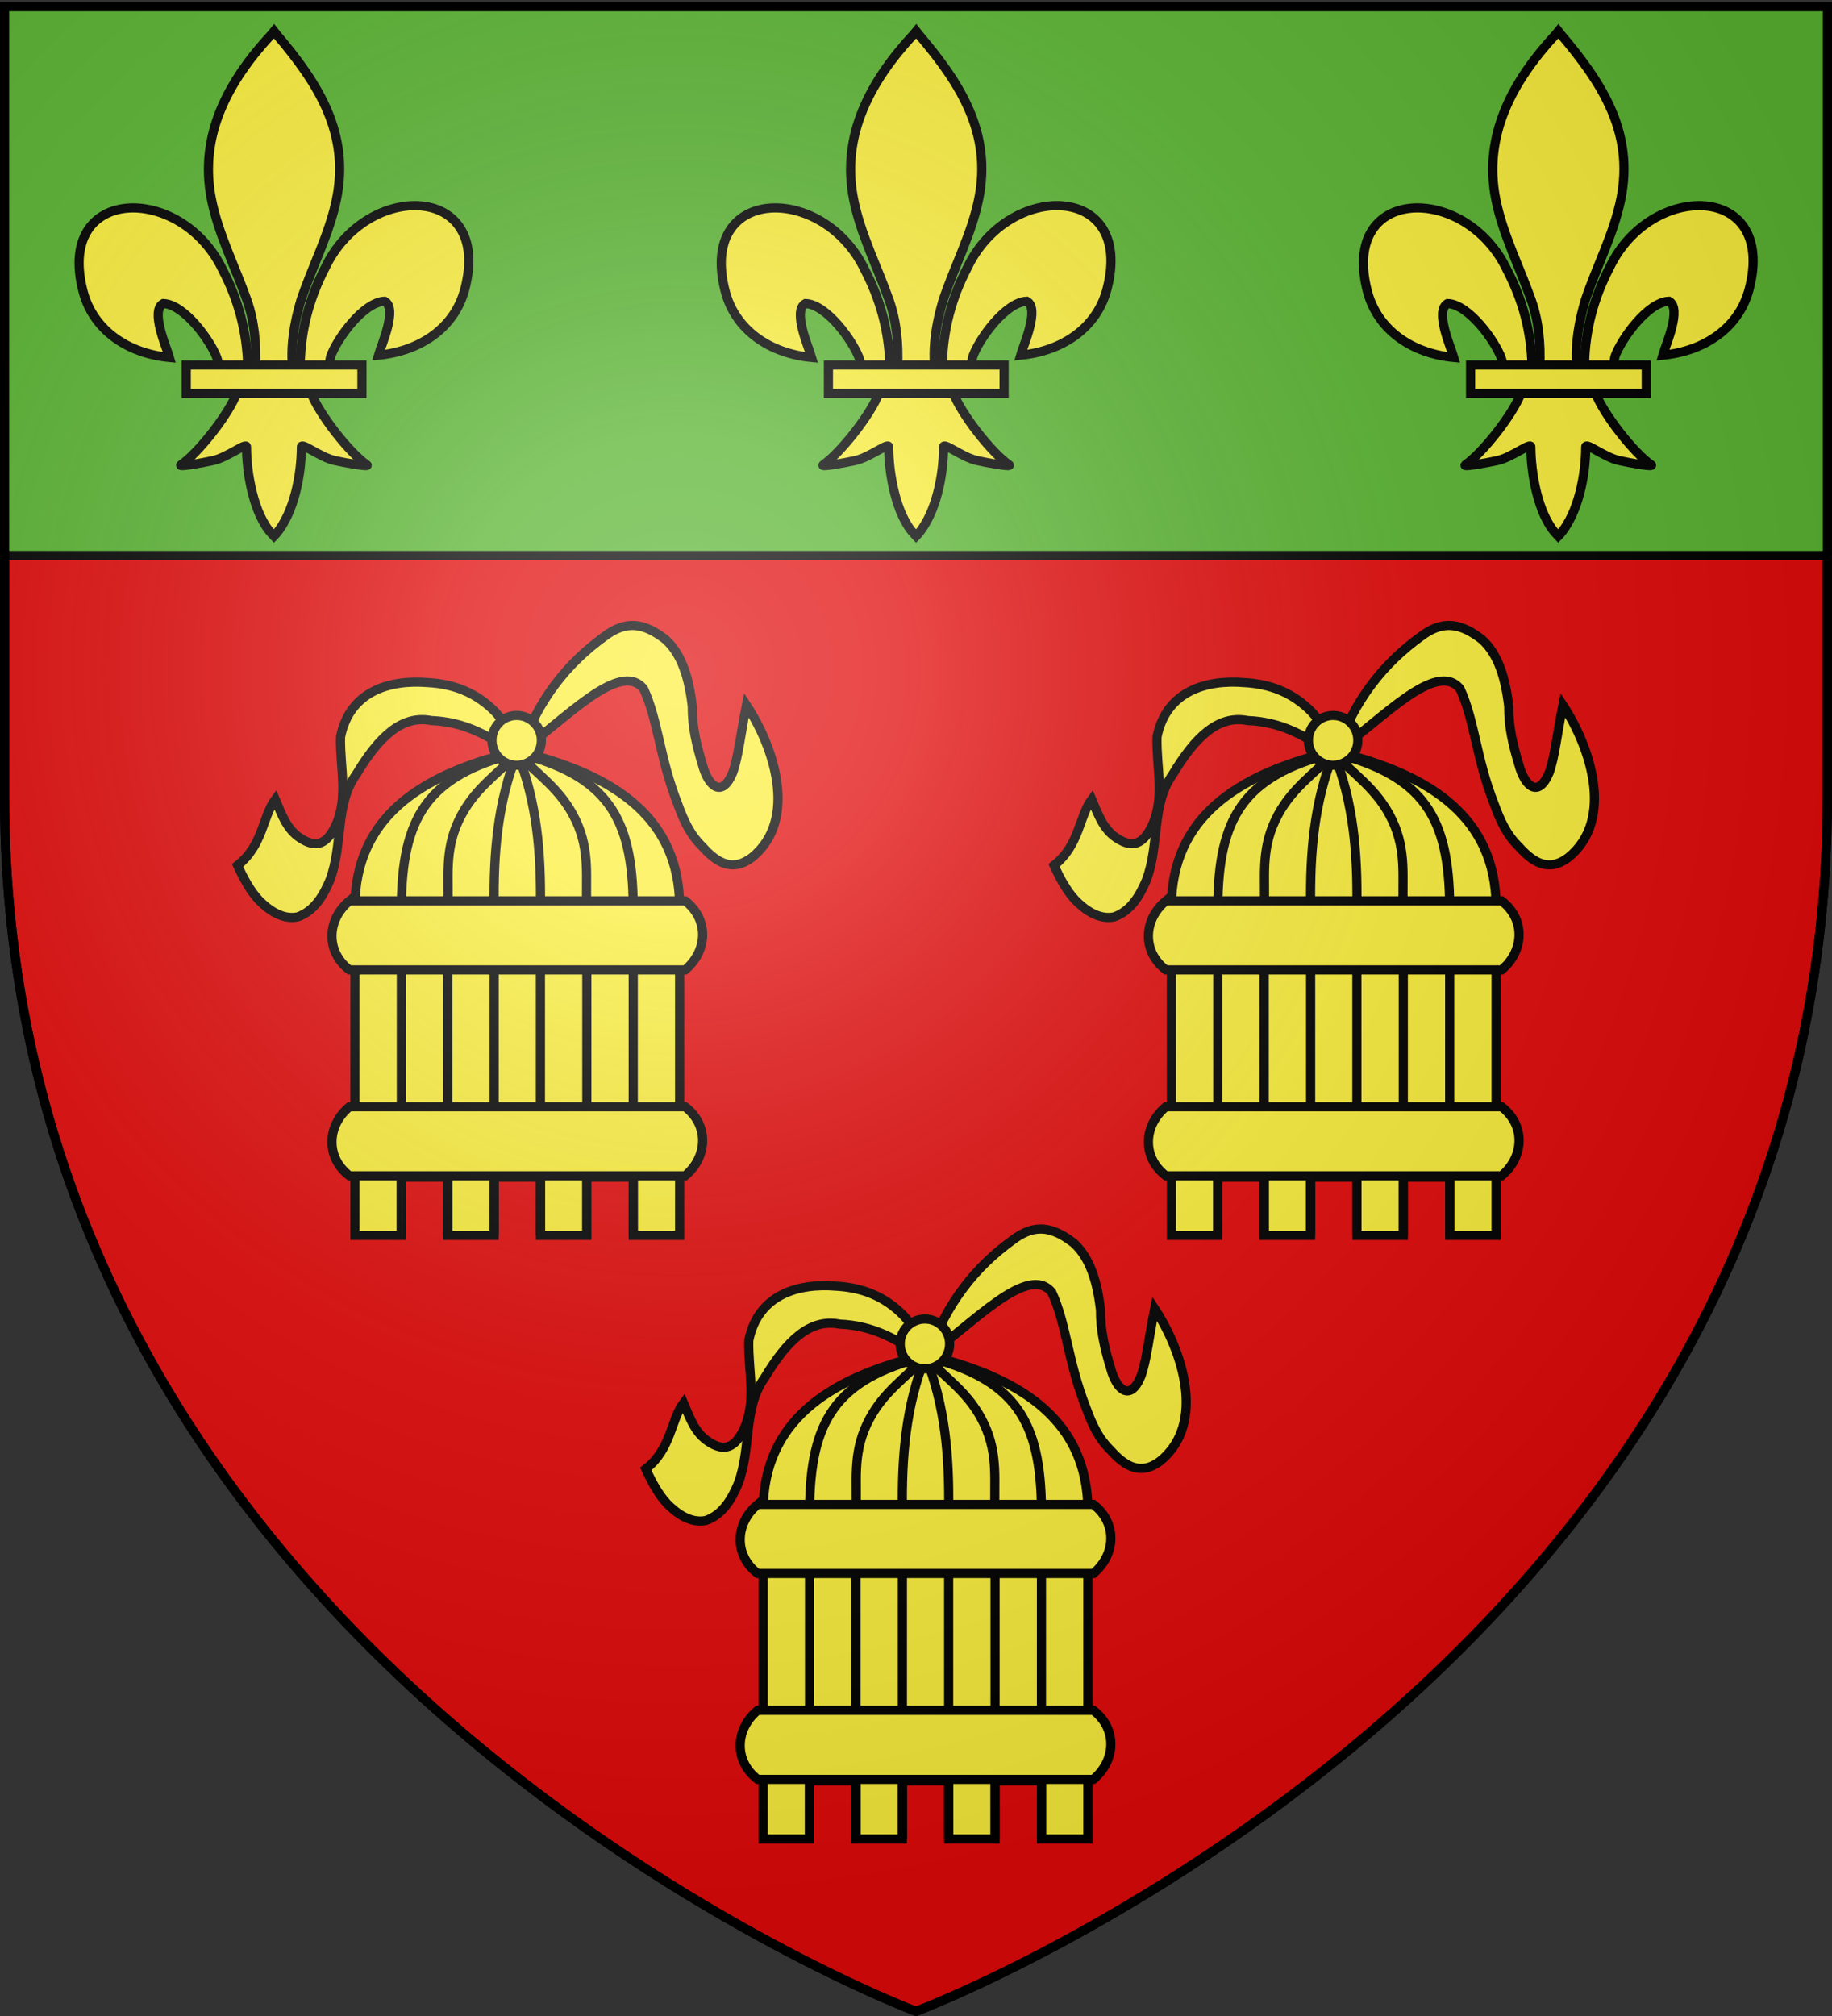
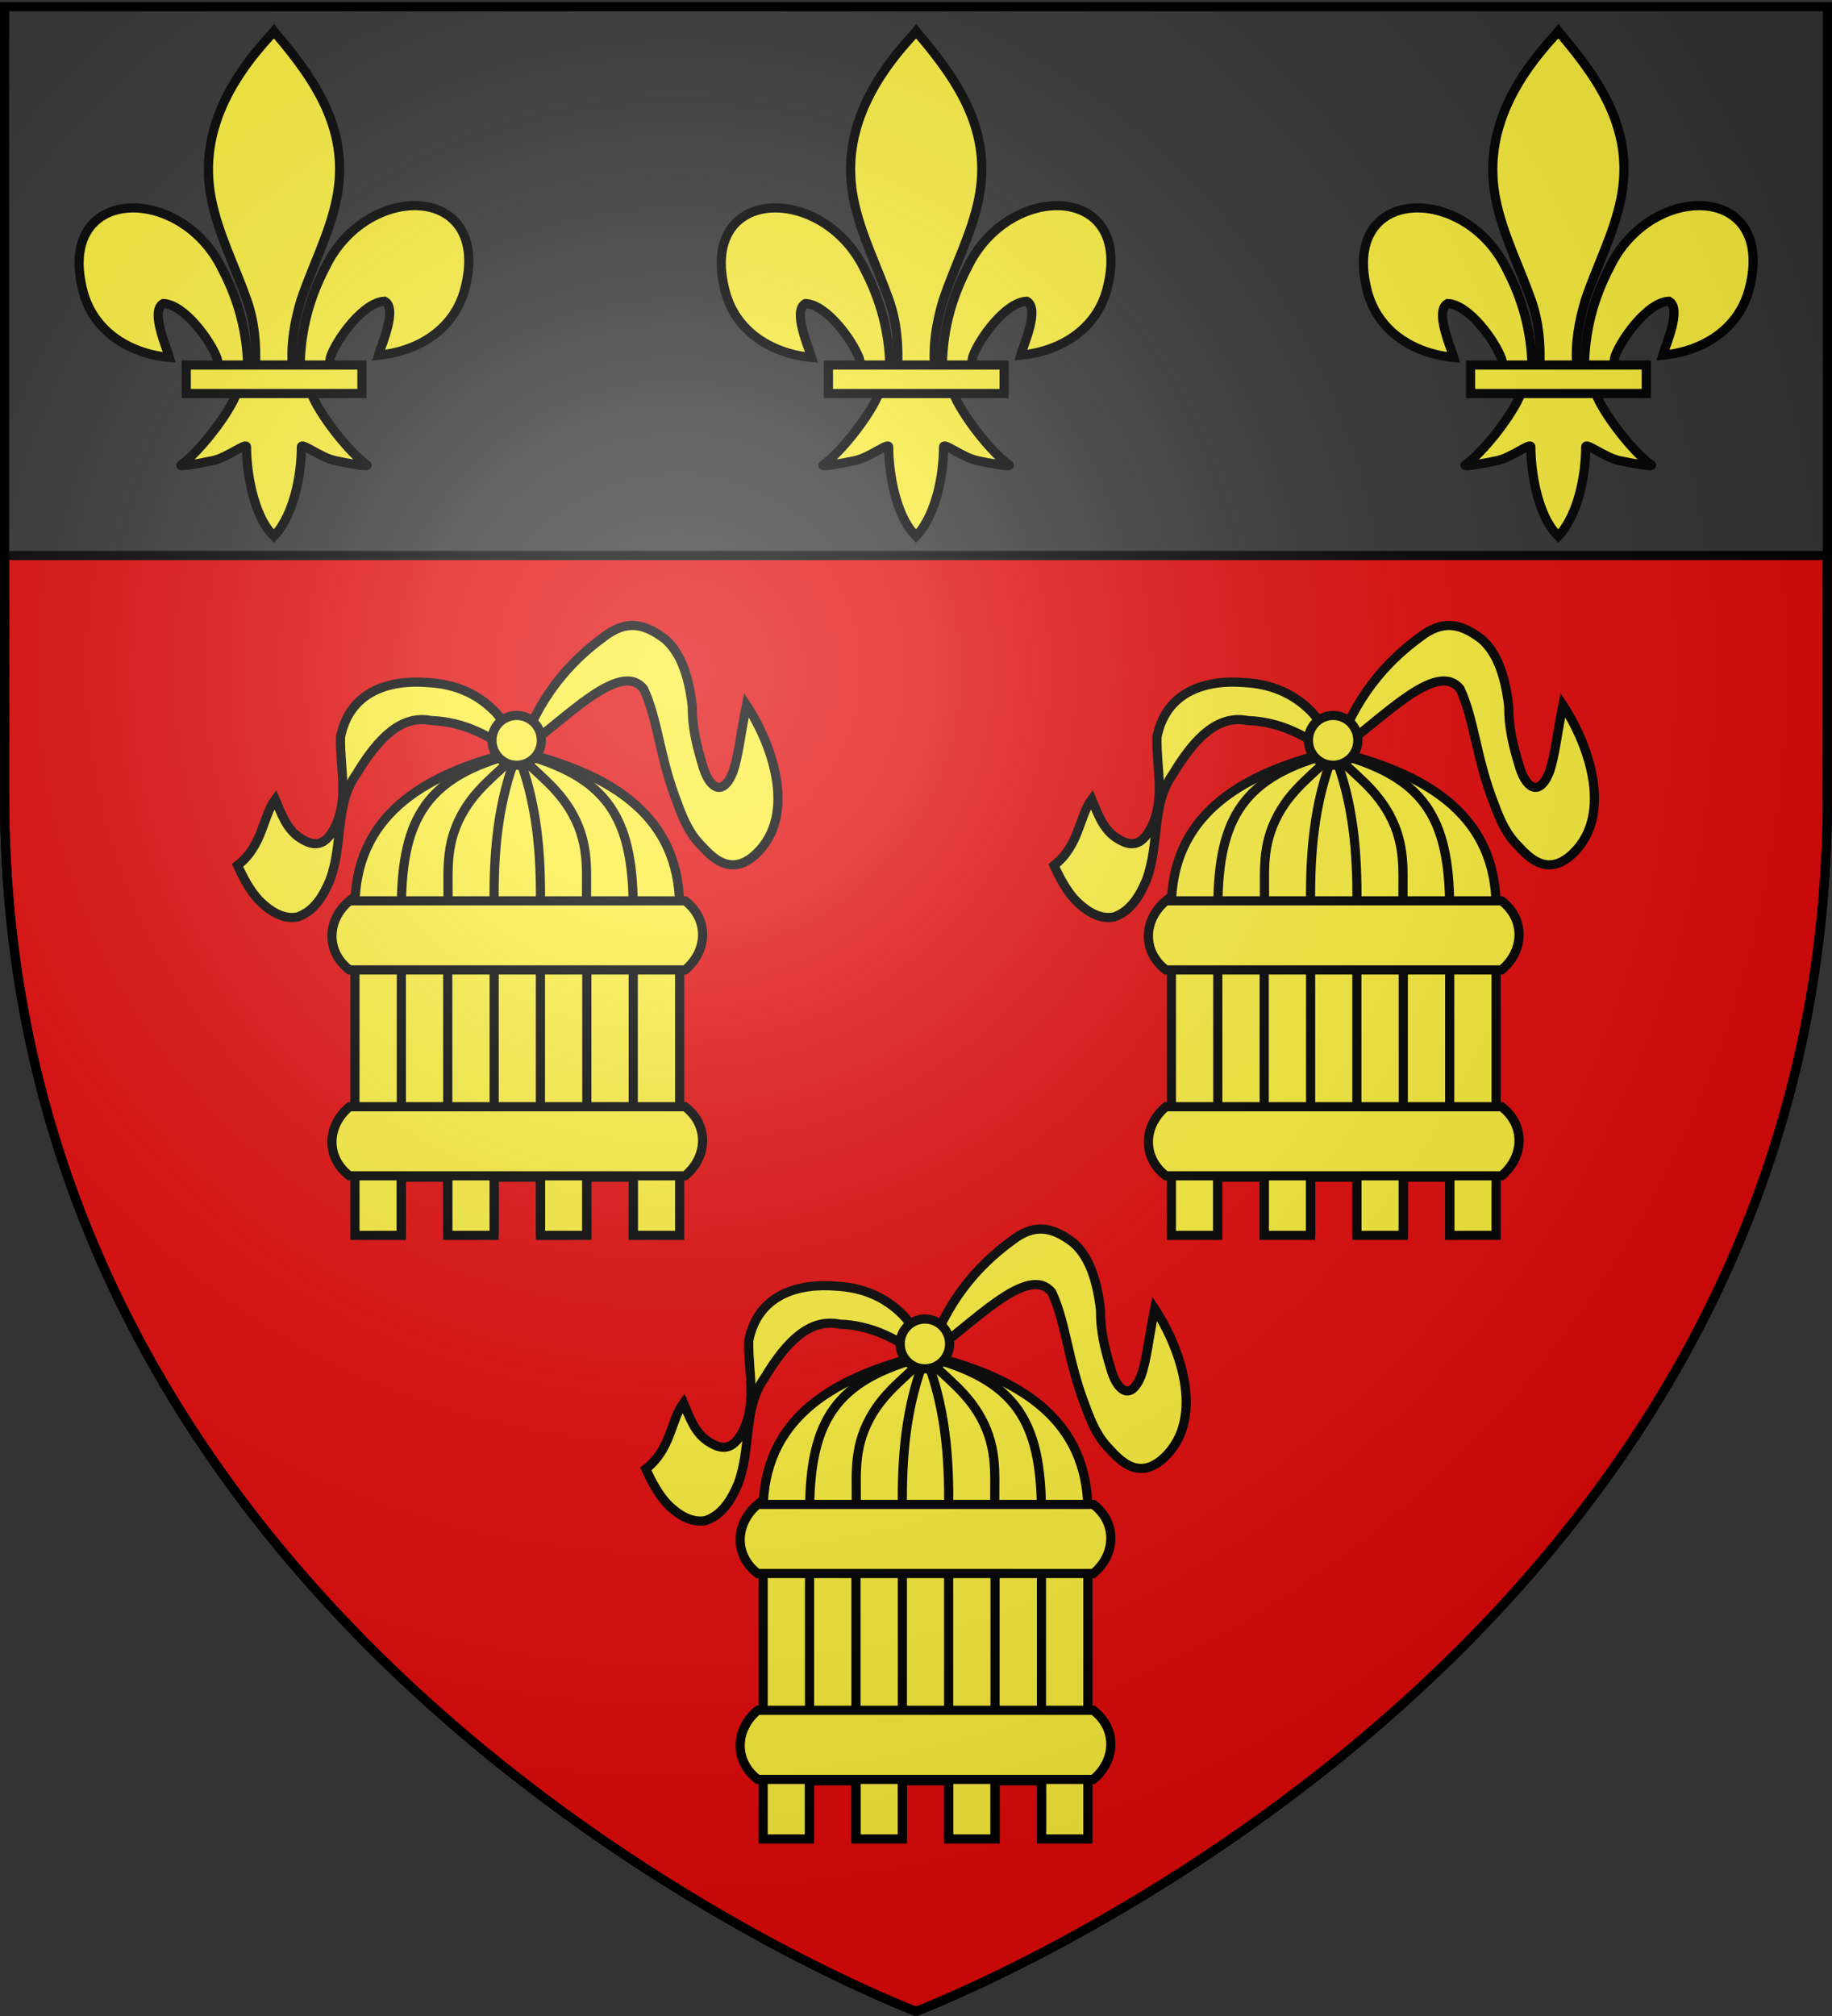
<svg xmlns="http://www.w3.org/2000/svg" xmlns:xlink="http://www.w3.org/1999/xlink" width="600.003" height="660" version="1.0">
  <rect width="100%" height="100%" fill="#333333" stroke="none" />
  <desc>Flag of Canton of Valais (Wallis)</desc>
  <defs>
    <radialGradient xlink:href="#a" id="b" cx="221.445" cy="226.331" r="300" fx="221.445" fy="226.331" gradientTransform="matrix(1.353 0 0 1.349 -75.57 -85.747)" gradientUnits="userSpaceOnUse" />
    <linearGradient id="a">
      <stop offset="0" style="stop-color:white;stop-opacity:.314" />
      <stop offset=".19" style="stop-color:white;stop-opacity:.251" />
      <stop offset=".6" style="stop-color:#6b6b6b;stop-opacity:.125" />
      <stop offset="1" style="stop-color:black;stop-opacity:.125" />
    </linearGradient>
  </defs>
  <g style="display:inline">
-     <path d="M302.06 658.5s298.5-112.32 298.5-397.772V2.176h-597v258.552c0 285.452 298.5 397.772 298.5 397.772" style="fill:#5ab532;fill-opacity:1;fill-rule:evenodd;stroke:none;stroke-width:1px;stroke-linecap:butt;stroke-linejoin:miter;stroke-opacity:1" transform="translate(-2.06)" />
    <path d="M1.5 181.875v78.844C1.5 546.17 300 658.5 300 658.5s298.5-112.33 298.5-397.781v-78.844z" style="fill:#e20909;fill-opacity:1;fill-rule:evenodd;stroke:#000;stroke-width:3;stroke-linecap:butt;stroke-linejoin:miter;stroke-miterlimit:4;stroke-dasharray:none;stroke-opacity:1;display:inline" />
  </g>
  <g style="stroke:#000;stroke-width:3;stroke-miterlimit:4;stroke-dasharray:none;stroke-opacity:1">
    <g style="fill:#fcef3c;stroke:#000;stroke-width:3;stroke-miterlimit:4;stroke-dasharray:none;stroke-opacity:1">
      <g style="fill:#fcef3c;stroke:#000;stroke-width:3;stroke-miterlimit:4;stroke-dasharray:none;stroke-opacity:1">
        <path d="M-1921.75 230.635h-4.762c-29.79 7.482-50.529 21.43-50.793 50v107.937h15.192v-19.048h15.193v19.048h15.193v-19.048h15.193v19.048h15.192v-19.048h15.193v19.048h15.193V280.635c-.265-28.57-21.003-42.518-50.794-50z" style="fill:#fcef3c;fill-rule:evenodd;stroke:#000;stroke-width:3;stroke-linecap:butt;stroke-linejoin:miter;stroke-miterlimit:4;stroke-dasharray:none;stroke-opacity:1" transform="translate(2093.548 15.873)" />
        <path d="M-1924.13 230.635c-29.79 7.482-37.71 21.43-37.975 50v107.937" style="fill:none;fill-rule:evenodd;stroke:#000;stroke-width:3;stroke-linecap:butt;stroke-linejoin:miter;stroke-miterlimit:4;stroke-dasharray:none;stroke-opacity:1" transform="translate(2093.548 15.873)" />
        <path d="M-1924.13 230.635c-6.396 7.012-14.28 11.693-19.188 22.1-4.81 10.197-3.1 19.132-3.588 27.9v107.937" style="fill:none;fill-rule:evenodd;stroke:#000;stroke-width:3;stroke-linecap:butt;stroke-linejoin:miter;stroke-miterlimit:4;stroke-dasharray:none;stroke-opacity:1" transform="translate(2093.548 15.873)" />
        <path d="M-1924.13 230.635c-6.48 16.17-7.794 32.805-7.575 50v107.937M-1924.13 230.635c29.79 7.482 37.71 21.43 37.974 50v107.937" style="fill:none;fill-rule:evenodd;stroke:#000;stroke-width:3;stroke-linecap:butt;stroke-linejoin:miter;stroke-miterlimit:4;stroke-dasharray:none;stroke-opacity:1" transform="translate(2093.548 15.873)" />
        <path d="M-1924.13 230.635c6.396 7.012 14.278 11.693 19.188 22.1 4.81 10.197 3.1 19.132 3.587 27.9v107.937" style="fill:none;fill-rule:evenodd;stroke:#000;stroke-width:3;stroke-linecap:butt;stroke-linejoin:miter;stroke-miterlimit:4;stroke-dasharray:none;stroke-opacity:1" transform="translate(2093.548 15.873)" />
        <path d="M-1924.13 230.635c6.478 16.17 7.793 32.805 7.574 50v107.937" style="fill:none;fill-rule:evenodd;stroke:#000;stroke-width:3;stroke-linecap:butt;stroke-linejoin:miter;stroke-miterlimit:4;stroke-dasharray:none;stroke-opacity:1" transform="translate(2093.548 15.873)" />
      </g>
      <path d="M-1979.08 279.048h109.92c7.906 6.055 7.387 16.485 0 22.619h-109.92c-7.906-6.055-7.387-16.485 0-22.62zM-1979.08 346.448h109.92c7.906 6.056 7.387 16.485 0 22.62h-109.92c-7.906-6.056-7.387-16.486 0-22.62z" style="fill:#fcef3c;stroke:#000;stroke-width:3;stroke-miterlimit:4;stroke-dasharray:none;stroke-opacity:1" transform="translate(2093.537 15.873)" />
      <path d="M-1923.414 232.37c-9.27-7.43-18.21-11.96-28.901-12.347-9.656-1.943-17.26 5.51-24.503 17.57-7.124 9.918-4.251 22.965-8.674 34.687-2.128 5.06-5.13 10.171-10.576 12.033-4.937.988-9.44-2.182-12.723-5.534-2.86-3.11-5.01-7.089-6.94-11.335 8.36-6.526 8.165-15.984 12.347-21.606 2.029 4.754 3.722 9.777 8.131 12.627 5.395 3.606 8.688 1.791 11.402-3.544 4.652-9.571 1.58-19.327 1.845-29.521 2.975-14.975 16.054-18.837 28.559-17.808 8.659.457 15.94 3.368 21.994 9.493 3.941 4.243 6.36 9.253 8.04 15.284zM-1923.15 230.124c5.853-17.076 15.455-28.828 27.44-37.528 7.17-5.508 13.037-4.598 20.127.89 4.218 3.797 7.46 10.242 8.776 21.918-.064 6.673 1.392 12.716 3.314 19.034 1.926 7.24 6.442 11.104 9.927 2.644 1.868-5.167 2.683-13.2 4.494-22.11 8.913 13.516 17.003 37.414 1.923 49.79-6.446 4.973-11.591 1.88-16.372-3.477-4.03-3.92-6.103-8.617-8.004-13.796-6.048-15.356-6.39-27.386-11.218-37.848-7.788-9.647-25.765 10.255-40.407 20.483z" style="fill:#fcef3c;fill-rule:evenodd;stroke:#000;stroke-width:3;stroke-linecap:butt;stroke-linejoin:miter;stroke-miterlimit:4;stroke-dasharray:none;stroke-opacity:1" transform="translate(2093.537 15.873)" />
    </g>
    <path d="M-1920.635 167.143a15.08 15.08 0 1 1-30.159 0 15.08 15.08 0 1 1 30.159 0z" style="opacity:1;fill:#fcef3c;stroke:#000;stroke-width:5.601;stroke-miterlimit:4;stroke-dasharray:none;stroke-opacity:1" transform="matrix(.536 0 0 .536 1206.761 152.786)" />
  </g>
  <g style="stroke:#000;stroke-width:3;stroke-miterlimit:4;stroke-dasharray:none;stroke-opacity:1">
    <g style="fill:#fcef3c;stroke:#000;stroke-width:3;stroke-miterlimit:4;stroke-dasharray:none;stroke-opacity:1">
      <g style="fill:#fcef3c;stroke:#000;stroke-width:3;stroke-miterlimit:4;stroke-dasharray:none;stroke-opacity:1">
        <path d="M-1921.75 230.635h-4.762c-29.79 7.482-50.529 21.43-50.793 50v107.937h15.192v-19.048h15.193v19.048h15.193v-19.048h15.193v19.048h15.192v-19.048h15.193v19.048h15.193V280.635c-.265-28.57-21.003-42.518-50.794-50z" style="fill:#fcef3c;fill-rule:evenodd;stroke:#000;stroke-width:3;stroke-linecap:butt;stroke-linejoin:miter;stroke-miterlimit:4;stroke-dasharray:none;stroke-opacity:1" transform="translate(2360.948 15.873)" />
        <path d="M-1924.13 230.635c-29.79 7.482-37.71 21.43-37.975 50v107.937" style="fill:none;fill-rule:evenodd;stroke:#000;stroke-width:3;stroke-linecap:butt;stroke-linejoin:miter;stroke-miterlimit:4;stroke-dasharray:none;stroke-opacity:1" transform="translate(2360.948 15.873)" />
        <path d="M-1924.13 230.635c-6.396 7.012-14.28 11.693-19.188 22.1-4.81 10.197-3.1 19.132-3.588 27.9v107.937" style="fill:none;fill-rule:evenodd;stroke:#000;stroke-width:3;stroke-linecap:butt;stroke-linejoin:miter;stroke-miterlimit:4;stroke-dasharray:none;stroke-opacity:1" transform="translate(2360.948 15.873)" />
        <path d="M-1924.13 230.635c-6.48 16.17-7.794 32.805-7.575 50v107.937M-1924.13 230.635c29.79 7.482 37.71 21.43 37.974 50v107.937" style="fill:none;fill-rule:evenodd;stroke:#000;stroke-width:3;stroke-linecap:butt;stroke-linejoin:miter;stroke-miterlimit:4;stroke-dasharray:none;stroke-opacity:1" transform="translate(2360.948 15.873)" />
        <path d="M-1924.13 230.635c6.396 7.012 14.278 11.693 19.188 22.1 4.81 10.197 3.1 19.132 3.587 27.9v107.937" style="fill:none;fill-rule:evenodd;stroke:#000;stroke-width:3;stroke-linecap:butt;stroke-linejoin:miter;stroke-miterlimit:4;stroke-dasharray:none;stroke-opacity:1" transform="translate(2360.948 15.873)" />
        <path d="M-1924.13 230.635c6.478 16.17 7.793 32.805 7.574 50v107.937" style="fill:none;fill-rule:evenodd;stroke:#000;stroke-width:3;stroke-linecap:butt;stroke-linejoin:miter;stroke-miterlimit:4;stroke-dasharray:none;stroke-opacity:1" transform="translate(2360.948 15.873)" />
      </g>
      <path d="M-1979.08 279.048h109.92c7.906 6.055 7.387 16.485 0 22.619h-109.92c-7.906-6.055-7.387-16.485 0-22.62zM-1979.08 346.448h109.92c7.906 6.056 7.387 16.485 0 22.62h-109.92c-7.906-6.056-7.387-16.486 0-22.62z" style="fill:#fcef3c;stroke:#000;stroke-width:3;stroke-miterlimit:4;stroke-dasharray:none;stroke-opacity:1" transform="translate(2360.937 15.873)" />
      <path d="M-1923.414 232.37c-9.27-7.43-18.21-11.96-28.901-12.347-9.656-1.943-17.26 5.51-24.503 17.57-7.124 9.918-4.251 22.965-8.674 34.687-2.128 5.06-5.13 10.171-10.576 12.033-4.937.988-9.44-2.182-12.723-5.534-2.86-3.11-5.01-7.089-6.94-11.335 8.36-6.526 8.165-15.984 12.347-21.606 2.029 4.754 3.722 9.777 8.131 12.627 5.395 3.606 8.688 1.791 11.402-3.544 4.652-9.571 1.58-19.327 1.845-29.521 2.975-14.975 16.054-18.837 28.559-17.808 8.659.457 15.94 3.368 21.994 9.493 3.941 4.243 6.36 9.253 8.04 15.284zM-1923.15 230.124c5.853-17.076 15.455-28.828 27.44-37.528 7.17-5.508 13.037-4.598 20.127.89 4.218 3.797 7.46 10.242 8.776 21.918-.064 6.673 1.392 12.716 3.314 19.034 1.926 7.24 6.442 11.104 9.927 2.644 1.868-5.167 2.683-13.2 4.494-22.11 8.913 13.516 17.003 37.414 1.923 49.79-6.446 4.973-11.591 1.88-16.372-3.477-4.03-3.92-6.103-8.617-8.004-13.796-6.048-15.356-6.39-27.386-11.218-37.848-7.788-9.647-25.765 10.255-40.407 20.483z" style="fill:#fcef3c;fill-rule:evenodd;stroke:#000;stroke-width:3;stroke-linecap:butt;stroke-linejoin:miter;stroke-miterlimit:4;stroke-dasharray:none;stroke-opacity:1" transform="translate(2360.937 15.873)" />
    </g>
    <path d="M-1920.635 167.143a15.08 15.08 0 1 1-30.159 0 15.08 15.08 0 1 1 30.159 0z" style="opacity:1;fill:#fcef3c;stroke:#000;stroke-width:5.601;stroke-miterlimit:4;stroke-dasharray:none;stroke-opacity:1" transform="matrix(.536 0 0 .536 1474.16 152.786)" />
  </g>
  <g style="stroke:#000;stroke-width:3;stroke-miterlimit:4;stroke-dasharray:none;stroke-opacity:1">
    <g style="fill:#fcef3c;stroke:#000;stroke-width:3;stroke-miterlimit:4;stroke-dasharray:none;stroke-opacity:1">
      <g style="fill:#fcef3c;stroke:#000;stroke-width:3;stroke-miterlimit:4;stroke-dasharray:none;stroke-opacity:1">
        <path d="M-1921.75 230.635h-4.762c-29.79 7.482-50.529 21.43-50.793 50v107.937h15.192v-19.048h15.193v19.048h15.193v-19.048h15.193v19.048h15.192v-19.048h15.193v19.048h15.193V280.635c-.265-28.57-21.003-42.518-50.794-50z" style="fill:#fcef3c;fill-rule:evenodd;stroke:#000;stroke-width:3;stroke-linecap:butt;stroke-linejoin:miter;stroke-miterlimit:4;stroke-dasharray:none;stroke-opacity:1" transform="translate(2227.248 213.473)" />
        <path d="M-1924.13 230.635c-29.79 7.482-37.71 21.43-37.975 50v107.937" style="fill:none;fill-rule:evenodd;stroke:#000;stroke-width:3;stroke-linecap:butt;stroke-linejoin:miter;stroke-miterlimit:4;stroke-dasharray:none;stroke-opacity:1" transform="translate(2227.248 213.473)" />
        <path d="M-1924.13 230.635c-6.396 7.012-14.28 11.693-19.188 22.1-4.81 10.197-3.1 19.132-3.588 27.9v107.937" style="fill:none;fill-rule:evenodd;stroke:#000;stroke-width:3;stroke-linecap:butt;stroke-linejoin:miter;stroke-miterlimit:4;stroke-dasharray:none;stroke-opacity:1" transform="translate(2227.248 213.473)" />
        <path d="M-1924.13 230.635c-6.48 16.17-7.794 32.805-7.575 50v107.937M-1924.13 230.635c29.79 7.482 37.71 21.43 37.974 50v107.937" style="fill:none;fill-rule:evenodd;stroke:#000;stroke-width:3;stroke-linecap:butt;stroke-linejoin:miter;stroke-miterlimit:4;stroke-dasharray:none;stroke-opacity:1" transform="translate(2227.248 213.473)" />
        <path d="M-1924.13 230.635c6.396 7.012 14.278 11.693 19.188 22.1 4.81 10.197 3.1 19.132 3.587 27.9v107.937" style="fill:none;fill-rule:evenodd;stroke:#000;stroke-width:3;stroke-linecap:butt;stroke-linejoin:miter;stroke-miterlimit:4;stroke-dasharray:none;stroke-opacity:1" transform="translate(2227.248 213.473)" />
        <path d="M-1924.13 230.635c6.478 16.17 7.793 32.805 7.574 50v107.937" style="fill:none;fill-rule:evenodd;stroke:#000;stroke-width:3;stroke-linecap:butt;stroke-linejoin:miter;stroke-miterlimit:4;stroke-dasharray:none;stroke-opacity:1" transform="translate(2227.248 213.473)" />
      </g>
      <path d="M-1979.08 279.048h109.92c7.906 6.055 7.387 16.485 0 22.619h-109.92c-7.906-6.055-7.387-16.485 0-22.62zM-1979.08 346.448h109.92c7.906 6.056 7.387 16.485 0 22.62h-109.92c-7.906-6.056-7.387-16.486 0-22.62z" style="fill:#fcef3c;stroke:#000;stroke-width:3;stroke-miterlimit:4;stroke-dasharray:none;stroke-opacity:1" transform="translate(2227.237 213.473)" />
      <path d="M-1923.414 232.37c-9.27-7.43-18.21-11.96-28.901-12.347-9.656-1.943-17.26 5.51-24.503 17.57-7.124 9.918-4.251 22.965-8.674 34.687-2.128 5.06-5.13 10.171-10.576 12.033-4.937.988-9.44-2.182-12.723-5.534-2.86-3.11-5.01-7.089-6.94-11.335 8.36-6.526 8.165-15.984 12.347-21.606 2.029 4.754 3.722 9.777 8.131 12.627 5.395 3.606 8.688 1.791 11.402-3.544 4.652-9.571 1.58-19.327 1.845-29.521 2.975-14.975 16.054-18.837 28.559-17.808 8.659.457 15.94 3.368 21.994 9.493 3.941 4.243 6.36 9.253 8.04 15.284zM-1923.15 230.124c5.853-17.076 15.455-28.828 27.44-37.528 7.17-5.508 13.037-4.598 20.127.89 4.218 3.797 7.46 10.242 8.776 21.918-.064 6.673 1.392 12.716 3.314 19.034 1.926 7.24 6.442 11.104 9.927 2.644 1.868-5.167 2.683-13.2 4.494-22.11 8.913 13.516 17.003 37.414 1.923 49.79-6.446 4.973-11.591 1.88-16.372-3.477-4.03-3.92-6.103-8.617-8.004-13.796-6.048-15.356-6.39-27.386-11.218-37.848-7.788-9.647-25.765 10.255-40.407 20.483z" style="fill:#fcef3c;fill-rule:evenodd;stroke:#000;stroke-width:3;stroke-linecap:butt;stroke-linejoin:miter;stroke-miterlimit:4;stroke-dasharray:none;stroke-opacity:1" transform="translate(2227.237 213.473)" />
    </g>
    <path d="M-1920.635 167.143a15.08 15.08 0 1 1-30.159 0 15.08 15.08 0 1 1 30.159 0z" style="opacity:1;fill:#fcef3c;stroke:#000;stroke-width:5.601;stroke-miterlimit:4;stroke-dasharray:none;stroke-opacity:1" transform="matrix(.536 0 0 .536 1340.46 350.385)" />
  </g>
  <g style="fill:#fcef3c;stroke:#000;stroke-width:3;stroke-miterlimit:4;stroke-dasharray:none">
    <g style="fill:#fcef3c;stroke:#000;stroke-width:16.584;stroke-miterlimit:4;stroke-dasharray:none">
      <path d="M407.03 608.7c1.424-61.957 16.75-119.54 45.289-174.11 74.714-157.185 302.92-153.431 252.615 38.812-18.537 70.84-81.509 112.474-156.319 119.615 5.4-18.665 35.1-84.652 11.125-97.562-38.339 1.449-85.945 67.706-97.393 99.301-1.653 4.536-1.19 9.778-3.036 14.24" style="opacity:1;fill:#fcef3c;fill-opacity:1;fill-rule:evenodd;stroke:#000;stroke-width:16.584;stroke-linecap:butt;stroke-linejoin:miter;stroke-miterlimit:4;stroke-dasharray:none;stroke-opacity:1;display:inline" transform="matrix(.181 0 0 .181 234.966 8.95)" />
      <g style="opacity:1;fill:#fcef3c;stroke:#000;stroke-width:16.584;stroke-miterlimit:4;stroke-dasharray:none;display:inline">
        <g style="fill:#fcef3c;fill-opacity:1;stroke:#000;stroke-width:16.584;stroke-miterlimit:4;stroke-dasharray:none;stroke-opacity:1">
          <path d="M350.523 657.372c-1.425-61.956-16.751-119.54-45.29-174.108-74.714-157.186-302.92-153.432-252.615 38.81 18.537 70.84 81.509 112.475 156.319 119.616-5.4-18.665-35.1-84.652-11.124-97.562 38.338 1.449 85.944 67.705 97.392 99.301 1.653 4.536 1.19 9.778 3.036 14.24" style="fill:#fcef3c;fill-opacity:1;fill-rule:evenodd;stroke:#000;stroke-width:16.584;stroke-linecap:butt;stroke-linejoin:miter;stroke-miterlimit:4;stroke-dasharray:none;stroke-opacity:1" transform="matrix(.181 0 0 .181 227.996 .886)" />
          <path d="M393.626 57.12c-78.714 84.85-131.565 182.962-108.781 298.031 12.57 63.484 43.041 122.28 64.53 183.438 13.437 38.37 16.873 78.452 15.282 118.781h66.781c-3.196-40.626 3.807-79.998 15.282-118.781 20.474-61.538 51.625-119.906 64.53-183.438 24.129-118.779-32.506-208.36-108.437-297.656l-4.64-5.918z" style="fill:#fcef3c;fill-opacity:1;fill-rule:nonzero;stroke:#000;stroke-width:16.584;stroke-linecap:butt;stroke-linejoin:miter;stroke-miterlimit:4;stroke-dasharray:none;stroke-opacity:1" transform="matrix(.181 0 0 .181 227.996 .886)" />
          <path d="M331.345 704.401c-13.962 39.13-70.889 110.792-101.125 131.22-7.843 5.297 37.486-3.052 57.78-7.5 26.62-5.835 61.218-34.198 60.407-24.188-.075 45.838 12.811 122.324 46.406 157.468l3.182 3.388 3.287-3.388c33.578-39.17 46.238-108.042 46.406-157.468-.81-10.01 33.788 18.353 60.407 24.187 20.295 4.449 65.623 12.798 57.78 7.5-30.236-20.427-87.131-92.089-101.093-131.219z" style="fill:#fcef3c;fill-opacity:1;fill-rule:evenodd;stroke:#000;stroke-width:16.584;stroke-linecap:butt;stroke-linejoin:miter;stroke-miterlimit:4;stroke-dasharray:none;stroke-opacity:1" transform="matrix(.181 0 0 .181 227.996 .886)" />
          <path d="M239.352 655.379H557.24v51.503H239.352z" style="fill:#fcef3c;fill-opacity:1;stroke:#000;stroke-width:16.584;stroke-miterlimit:4;stroke-dasharray:none;stroke-opacity:1" transform="matrix(.181 0 0 .181 227.996 .886)" />
        </g>
      </g>
    </g>
    <g style="fill:#fcef3c;stroke:#000;stroke-width:16.584;stroke-miterlimit:4;stroke-dasharray:none">
      <path d="M407.03 608.7c1.424-61.957 16.75-119.54 45.289-174.11 74.714-157.185 302.92-153.431 252.615 38.812-18.537 70.84-81.509 112.474-156.319 119.615 5.4-18.665 35.1-84.652 11.125-97.562-38.339 1.449-85.945 67.706-97.393 99.301-1.653 4.536-1.19 9.778-3.036 14.24" style="opacity:1;fill:#fcef3c;fill-opacity:1;fill-rule:evenodd;stroke:#000;stroke-width:16.584;stroke-linecap:butt;stroke-linejoin:miter;stroke-miterlimit:4;stroke-dasharray:none;stroke-opacity:1;display:inline" transform="matrix(.181 0 0 .181 24.648 8.95)" />
      <g style="opacity:1;fill:#fcef3c;stroke:#000;stroke-width:16.584;stroke-miterlimit:4;stroke-dasharray:none;display:inline">
        <g style="fill:#fcef3c;fill-opacity:1;stroke:#000;stroke-width:16.584;stroke-miterlimit:4;stroke-dasharray:none;stroke-opacity:1">
          <path d="M350.523 657.372c-1.425-61.956-16.751-119.54-45.29-174.108-74.714-157.186-302.92-153.432-252.615 38.81 18.537 70.84 81.509 112.475 156.319 119.616-5.4-18.665-35.1-84.652-11.124-97.562 38.338 1.449 85.944 67.705 97.392 99.301 1.653 4.536 1.19 9.778 3.036 14.24" style="fill:#fcef3c;fill-opacity:1;fill-rule:evenodd;stroke:#000;stroke-width:16.584;stroke-linecap:butt;stroke-linejoin:miter;stroke-miterlimit:4;stroke-dasharray:none;stroke-opacity:1" transform="matrix(.181 0 0 .181 17.678 .886)" />
          <path d="M393.626 57.12c-78.714 84.85-131.565 182.962-108.781 298.031 12.57 63.484 43.041 122.28 64.53 183.438 13.437 38.37 16.873 78.452 15.282 118.781h66.781c-3.196-40.626 3.807-79.998 15.282-118.781 20.474-61.538 51.625-119.906 64.53-183.438 24.129-118.779-32.506-208.36-108.437-297.656l-4.64-5.918z" style="fill:#fcef3c;fill-opacity:1;fill-rule:nonzero;stroke:#000;stroke-width:16.584;stroke-linecap:butt;stroke-linejoin:miter;stroke-miterlimit:4;stroke-dasharray:none;stroke-opacity:1" transform="matrix(.181 0 0 .181 17.678 .886)" />
          <path d="M331.345 704.401c-13.962 39.13-70.889 110.792-101.125 131.22-7.843 5.297 37.486-3.052 57.78-7.5 26.62-5.835 61.218-34.198 60.407-24.188-.075 45.838 12.811 122.324 46.406 157.468l3.182 3.388 3.287-3.388c33.578-39.17 46.238-108.042 46.406-157.468-.81-10.01 33.788 18.353 60.407 24.187 20.295 4.449 65.623 12.798 57.78 7.5-30.236-20.427-87.131-92.089-101.093-131.219z" style="fill:#fcef3c;fill-opacity:1;fill-rule:evenodd;stroke:#000;stroke-width:16.584;stroke-linecap:butt;stroke-linejoin:miter;stroke-miterlimit:4;stroke-dasharray:none;stroke-opacity:1" transform="matrix(.181 0 0 .181 17.678 .886)" />
          <path d="M239.352 655.379H557.24v51.503H239.352z" style="fill:#fcef3c;fill-opacity:1;stroke:#000;stroke-width:16.584;stroke-miterlimit:4;stroke-dasharray:none;stroke-opacity:1" transform="matrix(.181 0 0 .181 17.678 .886)" />
        </g>
      </g>
    </g>
    <g style="fill:#fcef3c;stroke:#000;stroke-width:16.584;stroke-miterlimit:4;stroke-dasharray:none">
      <path d="M407.03 608.7c1.424-61.957 16.75-119.54 45.289-174.11 74.714-157.185 302.92-153.431 252.615 38.812-18.537 70.84-81.509 112.474-156.319 119.615 5.4-18.665 35.1-84.652 11.125-97.562-38.339 1.449-85.945 67.706-97.393 99.301-1.653 4.536-1.19 9.778-3.036 14.24" style="opacity:1;fill:#fcef3c;fill-opacity:1;fill-rule:evenodd;stroke:#000;stroke-width:16.584;stroke-linecap:butt;stroke-linejoin:miter;stroke-miterlimit:4;stroke-dasharray:none;stroke-opacity:1;display:inline" transform="matrix(.181 0 0 .181 445.283 8.95)" />
      <g style="opacity:1;fill:#fcef3c;stroke:#000;stroke-width:16.584;stroke-miterlimit:4;stroke-dasharray:none;display:inline">
        <g style="fill:#fcef3c;fill-opacity:1;stroke:#000;stroke-width:16.584;stroke-miterlimit:4;stroke-dasharray:none;stroke-opacity:1">
          <path d="M350.523 657.372c-1.425-61.956-16.751-119.54-45.29-174.108-74.714-157.186-302.92-153.432-252.615 38.81 18.537 70.84 81.509 112.475 156.319 119.616-5.4-18.665-35.1-84.652-11.124-97.562 38.338 1.449 85.944 67.705 97.392 99.301 1.653 4.536 1.19 9.778 3.036 14.24" style="fill:#fcef3c;fill-opacity:1;fill-rule:evenodd;stroke:#000;stroke-width:16.584;stroke-linecap:butt;stroke-linejoin:miter;stroke-miterlimit:4;stroke-dasharray:none;stroke-opacity:1" transform="matrix(.181 0 0 .181 438.313 .886)" />
          <path d="M393.626 57.12c-78.714 84.85-131.565 182.962-108.781 298.031 12.57 63.484 43.041 122.28 64.53 183.438 13.437 38.37 16.873 78.452 15.282 118.781h66.781c-3.196-40.626 3.807-79.998 15.282-118.781 20.474-61.538 51.625-119.906 64.53-183.438 24.129-118.779-32.506-208.36-108.437-297.656l-4.64-5.918z" style="fill:#fcef3c;fill-opacity:1;fill-rule:nonzero;stroke:#000;stroke-width:16.584;stroke-linecap:butt;stroke-linejoin:miter;stroke-miterlimit:4;stroke-dasharray:none;stroke-opacity:1" transform="matrix(.181 0 0 .181 438.313 .886)" />
          <path d="M331.345 704.401c-13.962 39.13-70.889 110.792-101.125 131.22-7.843 5.297 37.486-3.052 57.78-7.5 26.62-5.835 61.218-34.198 60.407-24.188-.075 45.838 12.811 122.324 46.406 157.468l3.182 3.388 3.287-3.388c33.578-39.17 46.238-108.042 46.406-157.468-.81-10.01 33.788 18.353 60.407 24.187 20.295 4.449 65.623 12.798 57.78 7.5-30.236-20.427-87.131-92.089-101.093-131.219z" style="fill:#fcef3c;fill-opacity:1;fill-rule:evenodd;stroke:#000;stroke-width:16.584;stroke-linecap:butt;stroke-linejoin:miter;stroke-miterlimit:4;stroke-dasharray:none;stroke-opacity:1" transform="matrix(.181 0 0 .181 438.313 .886)" />
          <path d="M239.352 655.379H557.24v51.503H239.352z" style="fill:#fcef3c;fill-opacity:1;stroke:#000;stroke-width:16.584;stroke-miterlimit:4;stroke-dasharray:none;stroke-opacity:1" transform="matrix(.181 0 0 .181 438.313 .886)" />
        </g>
      </g>
    </g>
  </g>
  <g style="display:inline">
    <path d="M302.06 658.5s298.5-112.32 298.5-397.772V2.176h-597v258.552c0 285.452 298.5 397.772 298.5 397.772" style="opacity:1;fill:url(#b);fill-opacity:1;fill-rule:evenodd;stroke:none;stroke-width:1px;stroke-linecap:butt;stroke-linejoin:miter;stroke-opacity:1" transform="translate(-2.06)" />
  </g>
  <path d="M302.06 658.5S3.56 546.18 3.56 260.728V2.176h597v258.552c0 285.452-298.5 397.772-298.5 397.772z" style="opacity:1;fill:none;fill-opacity:1;fill-rule:evenodd;stroke:#000;stroke-width:3;stroke-linecap:butt;stroke-linejoin:miter;stroke-miterlimit:4;stroke-dasharray:none;stroke-opacity:1" transform="translate(-2.06)" />
</svg>